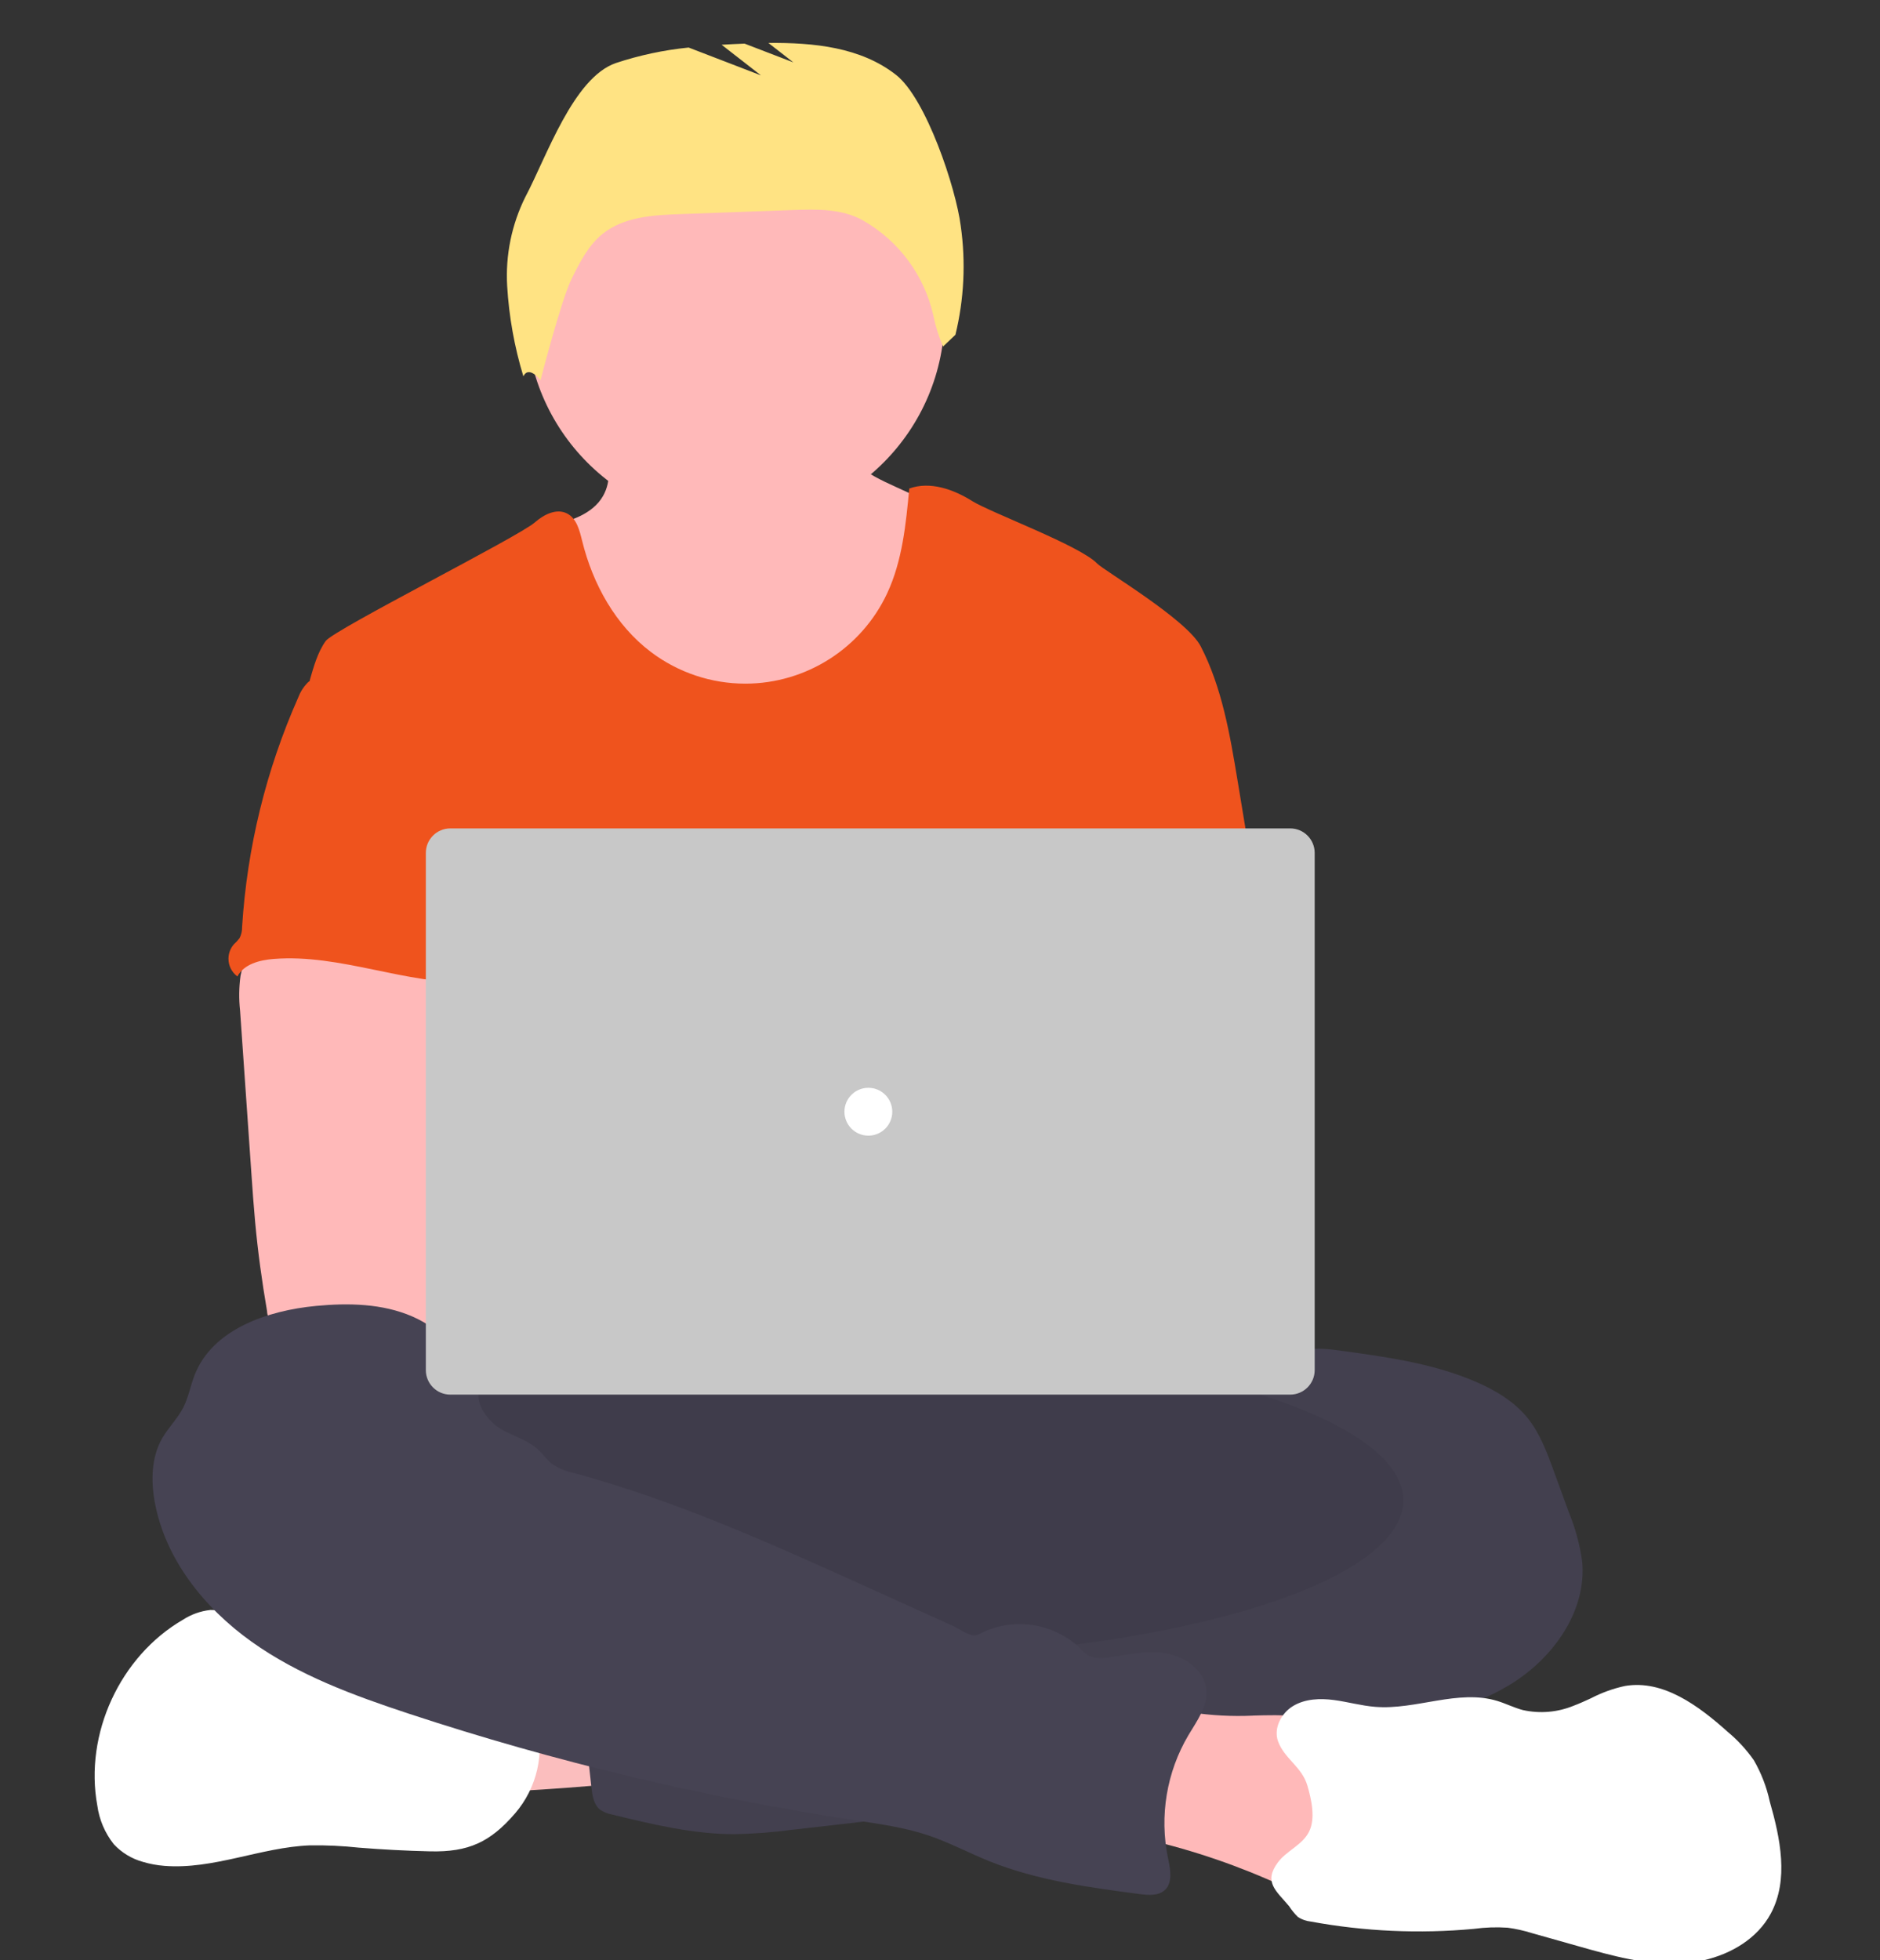
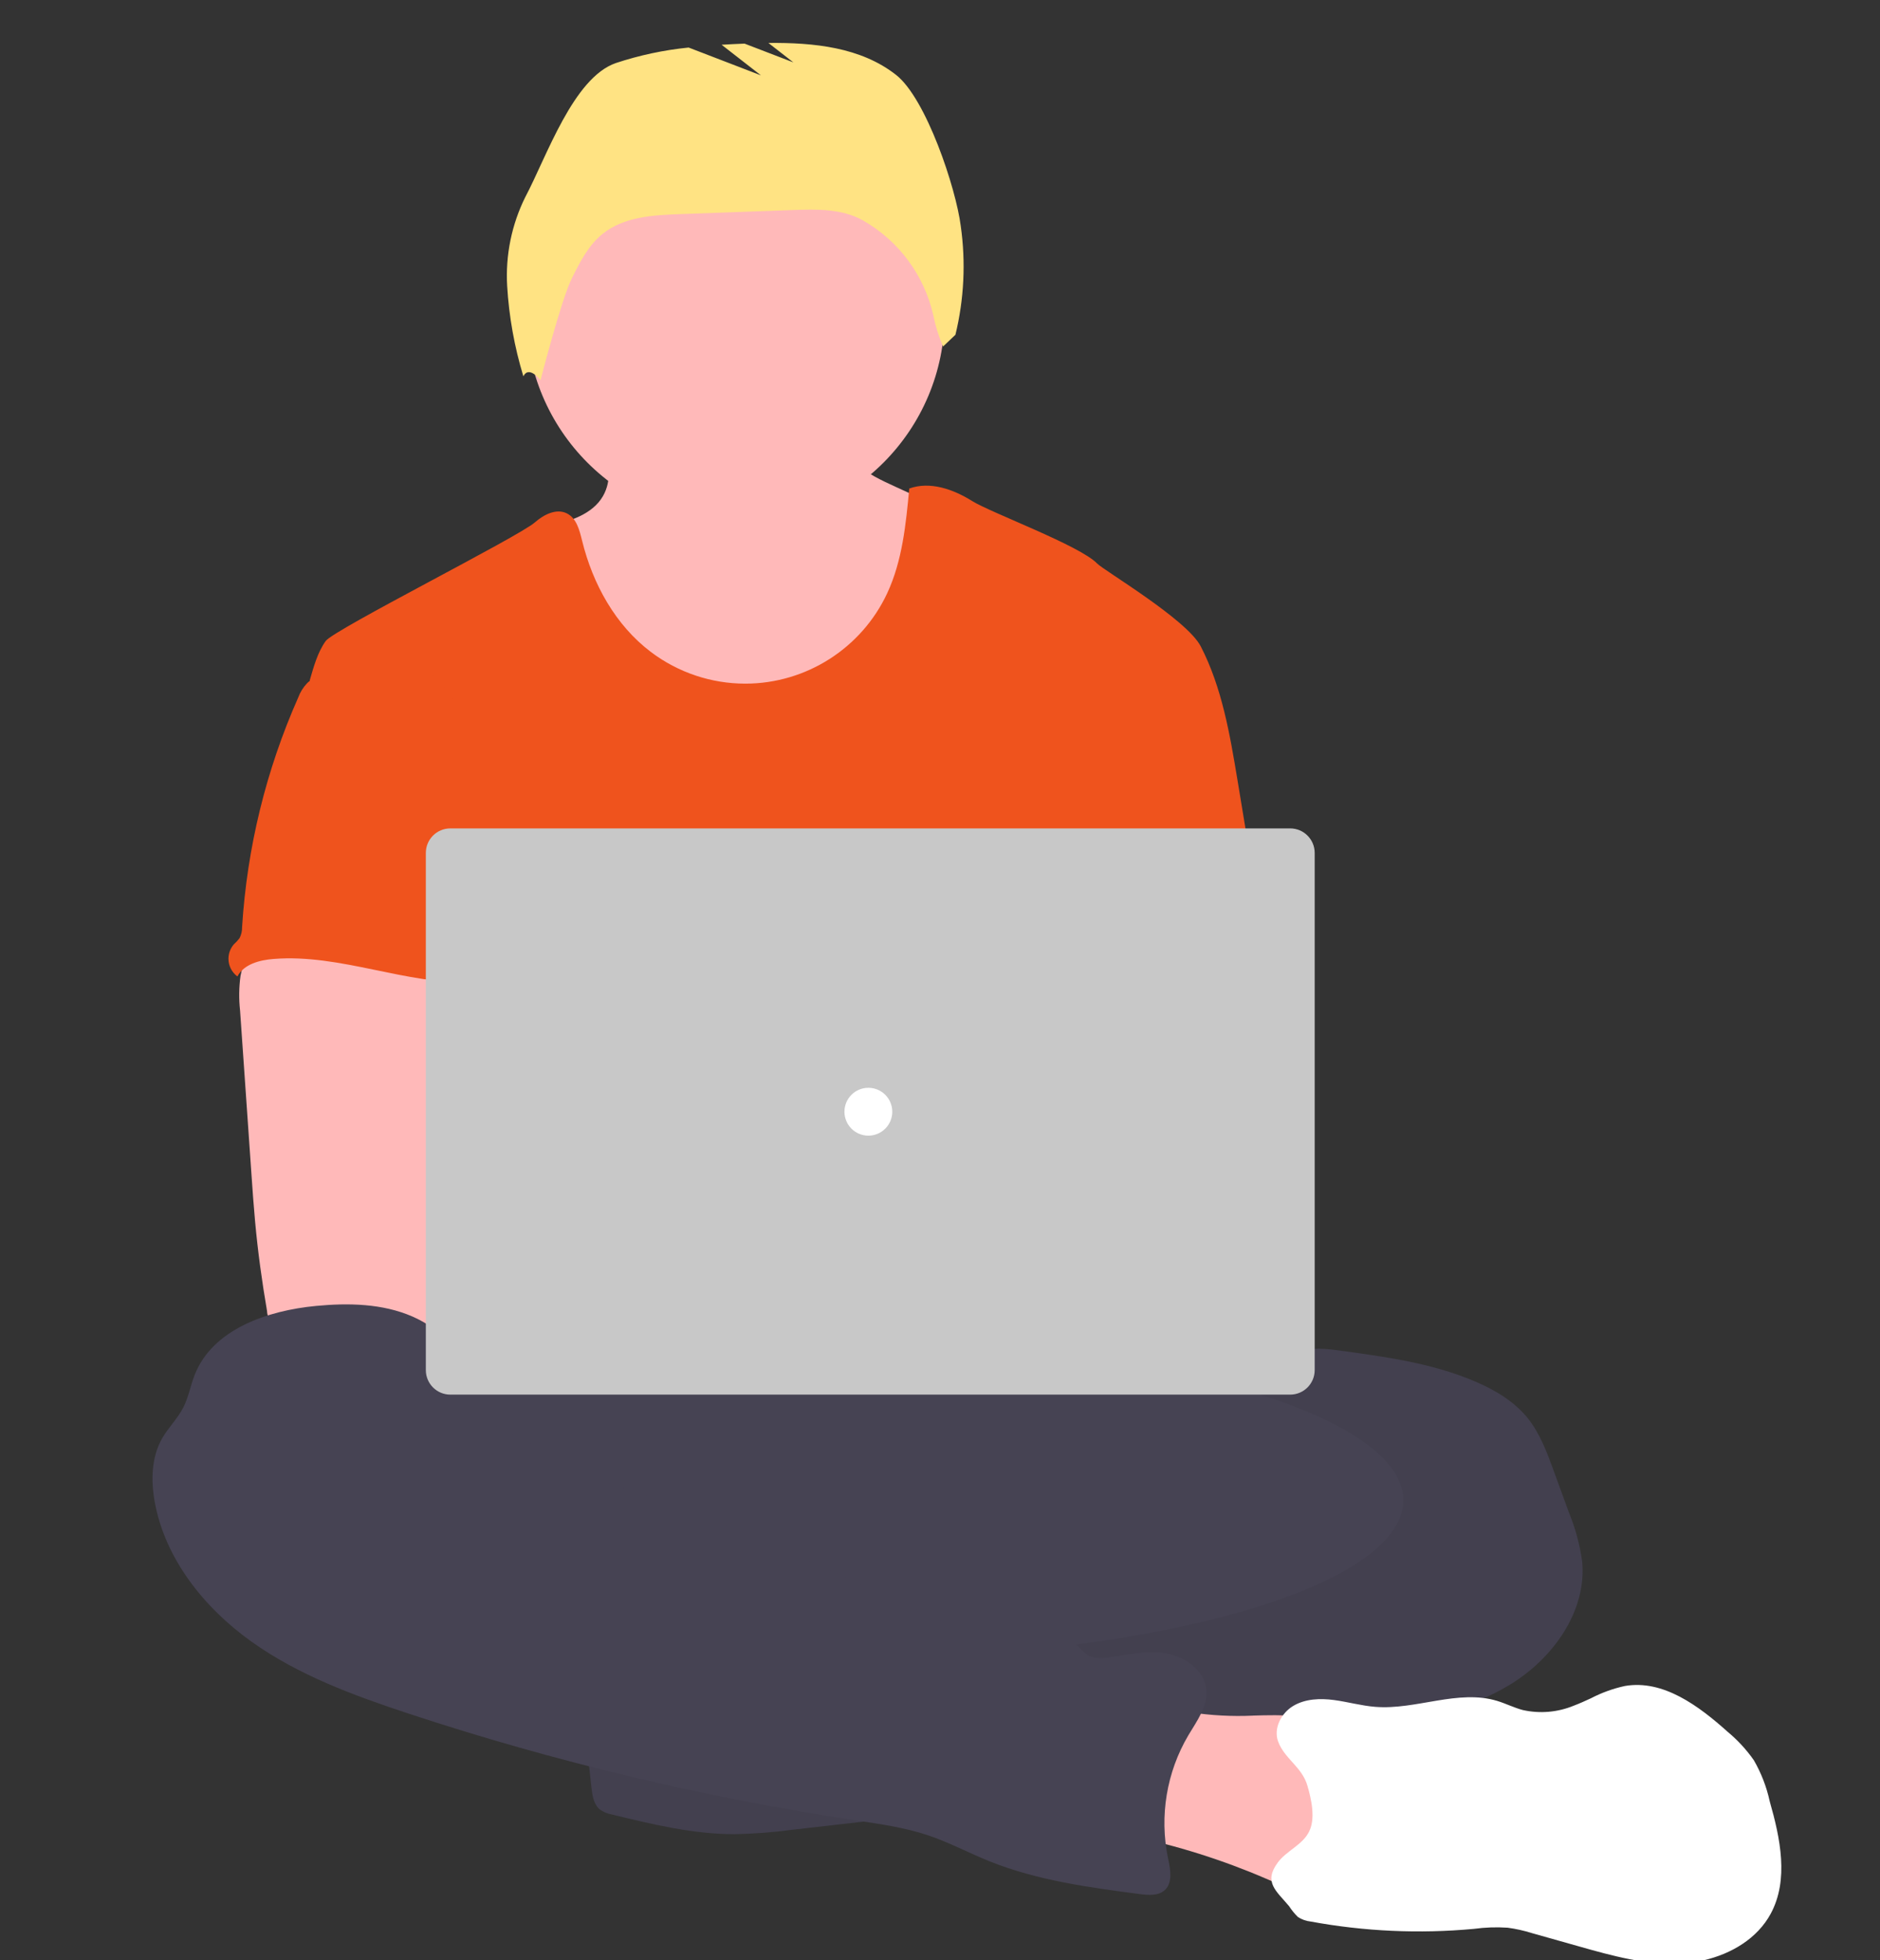
<svg xmlns="http://www.w3.org/2000/svg" width="100%" height="100%" viewBox="0 0 612 638" version="1.1" xml:space="preserve" style="fill-rule:evenodd;clip-rule:evenodd;stroke-linejoin:round;stroke-miterlimit:2;">
  <rect x="0" y="0" width="612" height="638" fill="#333333" stroke="none" />
  <g transform="matrix(1,0,0,1,-19800.3,-3308.25)">
    <g id="Artboard9" transform="matrix(0.593,0,0,0.729,8488.34,957.951)">
-       <rect x="19080.4" y="3225.44" width="1030.79" height="874.236" style="fill:none;" />
      <g id="Group_307" transform="matrix(2.506,0,0,2.039,57136.9,-42590.5)">
        <g id="Path_5311-212" transform="matrix(1,0,0,1,-15288.7,22111.1)">
-           <path d="M205.542,749.762C203.7,745.571 201.953,740.751 203.796,736.562C204.997,734.093 207.063,732.149 209.6,731.1C212.111,730.076 214.759,729.423 217.458,729.162C225.931,728.051 234.506,727.934 243.006,728.813C243.626,733.72 242.316,738.697 241.19,743.438C240.168,747.804 239.583,748.45 235.078,748.677C232.164,748.836 206.232,751.307 205.542,749.762Z" style="fill:rgb(251,190,190);fill-rule:nonzero;" />
-         </g>
+           </g>
        <g id="Path_5316-213" transform="matrix(1,0,0,1,-15292.3,22121.9)">
          <path d="M388.81,643.256C391.718,642.147 394.922,642.549 398.039,642.968C408.071,644.339 418.252,645.745 427.551,649.752C431.917,651.621 436.073,654.118 439.024,657.794C441.643,661.103 443.171,665.155 444.624,669.145L447.977,678.33C449.402,681.782 450.384,685.401 450.9,689.1C451.948,700.093 444.43,710.457 434.974,716.167C425.518,721.877 414.385,723.912 403.541,726.042C392.697,728.172 381.809,730.53 371.008,733.027C365.97,734.334 360.859,735.34 355.702,736.039C344.142,737.349 332.057,735.419 321.073,739.239C316.707,740.767 312.42,743.039 307.889,744.094C304.879,744.727 301.835,745.191 298.773,745.482L277.984,747.857C273.756,748.422 269.5,748.749 265.236,748.835C256.155,748.835 247.223,746.687 238.405,744.535C237.468,744.37 236.575,744.01 235.786,743.478C234.386,742.378 234.086,740.431 233.886,738.667C232.995,730.861 232.215,723.046 231.546,715.223C231.336,712.682 231.179,709.932 232.568,707.793C234.314,705.174 237.72,704.353 240.828,703.846C254.009,701.69 267.361,700.763 280.713,701.078C285.786,696.005 294.151,695.978 300.795,693.22C303.239,692.097 305.605,690.811 307.876,689.369C319.761,682.435 333.045,678.238 346.757,677.084C349.442,677.002 352.11,676.621 354.711,675.949C359.854,674.349 364.542,670.003 369.825,671.068C370.48,669.261 370.934,666.842 372.444,665.602C373.195,664.965 374.12,664.537 374.81,663.856C376.268,662.38 376.399,660.056 376.181,657.997C375.963,655.938 375.474,653.823 376.006,651.815C376.227,651.055 376.554,650.329 376.975,649.658C379.589,645.142 383.544,642.819 388.81,643.256Z" style="fill:rgb(70,67,83);fill-rule:nonzero;" />
        </g>
        <g id="Path_5317-214" transform="matrix(1,0,0,1,-15292.3,22121.9)">
          <path d="M388.81,643.256C391.718,642.147 394.922,642.549 398.039,642.968C408.071,644.339 418.252,645.745 427.551,649.752C431.917,651.621 436.073,654.118 439.024,657.794C441.643,661.103 443.171,665.155 444.624,669.145L447.977,678.33C449.402,681.782 450.384,685.401 450.9,689.1C451.948,700.093 444.43,710.457 434.974,716.167C425.518,721.877 414.385,723.912 403.541,726.042C392.697,728.172 381.809,730.53 371.008,733.027C365.97,734.334 360.859,735.34 355.702,736.039C344.142,737.349 332.057,735.419 321.073,739.239C316.707,740.767 312.42,743.039 307.889,744.094C304.879,744.727 301.835,745.191 298.773,745.482L277.984,747.857C273.756,748.422 269.5,748.749 265.236,748.835C256.155,748.835 247.223,746.687 238.405,744.535C237.468,744.37 236.575,744.01 235.786,743.478C234.386,742.378 234.086,740.431 233.886,738.667C232.995,730.861 232.215,723.046 231.546,715.223C231.336,712.682 231.179,709.932 232.568,707.793C234.314,705.174 237.72,704.353 240.828,703.846C254.009,701.69 267.361,700.763 280.713,701.078C285.786,696.005 294.151,695.978 300.795,693.22C303.239,692.097 305.605,690.811 307.876,689.369C319.761,682.435 333.045,678.238 346.757,677.084C349.442,677.002 352.11,676.621 354.711,675.949C359.854,674.349 364.542,670.003 369.825,671.068C370.48,669.261 370.934,666.842 372.444,665.602C373.195,664.965 374.12,664.537 374.81,663.856C376.268,662.38 376.399,660.056 376.181,657.997C375.963,655.938 375.474,653.823 376.006,651.815C376.227,651.055 376.554,650.329 376.975,649.658C379.589,645.142 383.544,642.819 388.81,643.256Z" style="fill-opacity:0.05;fill-rule:nonzero;" />
        </g>
        <g id="Path_5318-215" transform="matrix(1,0,0,1,-15276.9,22113.6)">
-           <path d="M201.731,752.6C196.331,758.86 191.568,761.1 183.107,760.895C177.903,760.773 172.705,760.502 167.513,760.083C163.964,759.699 160.395,759.532 156.826,759.583C146.051,760.002 135.652,764.935 124.904,764.071C123.315,763.946 121.743,763.653 120.215,763.198C117.777,762.526 115.573,761.19 113.85,759.339C111.905,756.89 110.656,753.96 110.235,750.861C107.362,735.197 115.235,718.136 129.025,710.161C130.825,708.999 132.871,708.273 135,708.04C137.087,708.031 139.151,708.485 141.042,709.367L141.173,709.419C146.774,711.724 151.862,715.119 156.139,719.408C156.788,720.151 157.562,720.775 158.427,721.25C159.29,721.576 160.204,721.747 161.127,721.756L172.6,722.481C174.544,722.539 176.476,722.806 178.363,723.276C180.443,724.002 182.469,724.877 184.423,725.895C190.596,728.654 197.441,729.388 204.112,730.453C204.755,730.489 205.368,730.735 205.858,731.153C206.124,731.484 206.309,731.873 206.399,732.288C208.3,739.406 206.552,747.022 201.736,752.597L201.731,752.6Z" style="fill:white;fill-rule:nonzero;" />
-         </g>
+           </g>
        <g id="Path_5320-216" transform="matrix(1,0,0,1,-15309.9,22110.5)">
          <path d="M396.345,734.271C402.763,734.096 409.966,733.771 414.681,738.095C419.181,742.181 419.771,748.922 420.068,754.995L420.409,762.041C420.675,764.183 420.445,766.358 419.737,768.397C418.2,771.89 413.983,773.575 410.137,773.374C406.291,773.173 402.75,771.488 399.232,769.969C389.679,765.854 379.732,762.721 369.545,760.618C369.878,755.746 370.431,750.897 371.204,746.072C371.737,742.728 371.824,737.131 374.059,734.355C376.425,731.421 379.507,733.01 382.721,733.555C387.23,734.243 391.795,734.486 396.351,734.28L396.345,734.271Z" style="fill:rgb(255,185,185);fill-rule:nonzero;" />
        </g>
        <g id="Path_5322-217" transform="matrix(1,0,0,1,-15314.4,22111.3)">
          <path d="M514.316,776.835C511.382,782.275 505.689,785.662 499.577,787.059C498.043,787.405 496.484,787.627 494.914,787.723C487.187,788.203 479.555,786.064 472.108,783.951L462,781.1C460.262,780.553 458.48,780.156 456.674,779.913C454.215,779.749 451.747,779.833 449.305,780.166C437.355,781.278 425.308,780.737 413.505,778.559C412.518,778.452 411.569,778.114 410.737,777.572C410.008,776.857 409.361,776.064 408.807,775.206C406.057,771.897 403.097,769.967 406.353,765.606C408.23,763.074 411.714,761.806 413.172,758.9C414.63,755.994 413.696,751.863 412.831,748.859C411.652,744.712 407.776,742.922 406.387,739.115C405.348,736.242 407.094,732.907 409.722,731.344C412.35,729.781 415.598,729.659 418.628,730.06C421.658,730.461 424.628,731.317 427.674,731.553C436.632,732.269 445.792,727.653 454.392,730.253C456.287,730.829 458.077,731.746 459.998,732.253C463.742,733.09 467.654,732.752 471.198,731.284C472.455,730.813 473.686,730.245 474.909,729.684C477.266,728.456 479.777,727.548 482.374,726.984C490.765,725.543 498.545,731.35 504.874,737.016C507.047,738.82 508.97,740.905 510.593,743.216C512.22,746.022 513.399,749.066 514.086,752.236C516.4,760.315 518.315,769.413 514.316,776.835Z" style="fill:white;fill-rule:nonzero;" />
        </g>
        <g id="Ellipse_895" transform="matrix(1,0,0,1,-15130.3,22762.7)">
          <ellipse cx="124.859" cy="34.925" rx="124.859" ry="34.925" style="fill:rgb(70,67,83);" />
        </g>
        <g id="Ellipse_896" transform="matrix(1,0,0,1,-15130.3,22762.7)">
-           <ellipse cx="124.859" cy="34.925" rx="124.859" ry="34.925" style="fill-opacity:0.1;" />
-         </g>
+           </g>
        <g id="Path_5312-218" transform="matrix(1,0,0,1,-15291.3,22154.2)">
          <path d="M308.277,459.017C303.999,467.286 296.887,473.748 288.247,477.217C283.145,479.076 277.775,480.096 272.347,480.238C266.418,480.509 260.368,480.125 254.797,478.099C247.323,475.392 241.115,469.857 236.461,463.404C231.807,456.951 228.603,449.582 225.817,442.152C224.35,438.284 222.953,434.163 223.643,430.077C228.143,429.055 233.064,427.554 235.387,423.563C237.369,420.14 236.819,416.037 235.675,412.125C235.352,411.016 234.975,409.916 234.601,408.859C233.728,406.327 230.716,401.516 232.855,399.351C234.191,397.98 239.788,397.282 241.717,396.391C247.663,393.649 253.146,389.685 259.677,388.384C265.326,387.258 271.159,388.314 276.799,389.484C277.547,389.593 278.266,389.851 278.912,390.244C279.649,390.865 280.194,391.682 280.484,392.601C282.091,396.513 283.034,400.835 284.326,404.912C285.671,409.182 287.399,413.189 290.639,416.219C293.162,418.585 296.376,420.07 299.519,421.51L307.255,425.055C308.631,425.57 309.879,426.377 310.913,427.421C311.924,428.811 312.529,430.456 312.659,432.171C314.045,441.357 312.511,450.751 308.276,459.02L308.277,459.017Z" style="fill:rgb(255,185,185);fill-rule:nonzero;" />
        </g>
        <g id="Ellipse_897" transform="matrix(1.141,0,0,1.141,-15072.7,22492.2)">
          <circle cx="40.164" cy="40.164" r="40.164" style="fill:rgb(255,185,185);" />
        </g>
        <g id="Path_5314-219" transform="matrix(1,0,0,1,-15283.7,22149.4)">
          <path d="M370.1,510.526L366.8,490.531C365.132,480.499 363.412,470.274 358.75,461.237C355.685,455.317 337.524,444.63 336.05,443.093C332.243,439.146 312.75,431.969 308.65,429.402C304.55,426.835 299.438,425.036 294.898,426.678C294.165,434.493 293.387,442.478 290.07,449.598C284.446,461.659 272.291,469.403 258.983,469.403C251.531,469.403 244.278,466.974 238.328,462.486C230.548,456.627 225.563,447.586 223.24,438.134C222.672,435.829 222.026,433.183 219.905,432.127C217.605,430.974 214.85,432.371 212.92,434.065C209.427,437.2 168.844,457.565 167.063,460.065C165.282,462.565 164.444,465.671 163.57,468.674C173.113,489.926 181.845,511.205 191.388,532.457C191.835,533.258 192.073,534.159 192.078,535.076C191.887,536.028 191.481,536.924 190.891,537.695C186.211,545.213 186.359,554.669 186.875,563.505C187.391,572.341 188.019,581.675 184.075,589.594C183.001,591.768 181.604,593.759 180.582,595.933C178.19,600.858 177.325,616.609 178.722,621.9L376.122,621.9C372.359,611.553 373.791,590.79 374.577,579.806C375.127,572.122 373.704,564.447 373.093,556.764C371.752,541.077 372.7,526.19 370.1,510.526Z" style="fill:rgb(239,83,29);fill-rule:nonzero;" />
        </g>
        <g id="Path_5315-220" transform="matrix(1,0,0,1,-15281.5,22135.5)">
          <path d="M146.208,547.274C145.86,549.801 145.827,552.361 146.108,554.896L148.614,590.93C148.85,594.33 149.085,597.714 149.4,601.102C150,607.677 150.9,614.202 152.019,620.713C152.069,622.627 153.685,624.161 155.599,624.113C166.644,626.453 178.056,626.357 189.328,625.72C206.528,624.76 223.703,622.568 240.928,622.943C245.364,623.043 250.528,622.943 253.222,619.451C255.916,615.959 254.348,610.309 250.838,607.489C247.328,604.669 242.561,603.997 238.055,603.997C232.091,603.936 226.128,604.783 220.182,604.434C214.741,603.946 209.357,602.955 204.099,601.474L189.256,597.781C189.824,593.281 191.535,589.05 193.156,584.781C196.072,577.211 198.796,569.388 198.849,561.281C198.902,553.174 195.849,544.639 189.201,539.994C183.735,536.178 176.701,535.471 170.036,535.628C165.19,535.768 156.817,534.606 152.39,536.501C148.888,538.027 146.863,543.842 146.208,547.274Z" style="fill:rgb(255,185,185);fill-rule:nonzero;" />
        </g>
        <g id="Path_5321-221" transform="matrix(1,0,0,1,-15278.7,22123.4)">
          <path d="M195.614,650.617C195.614,651.49 194.243,650.617 194.121,649.683C193.161,642.619 187.555,636.795 181.021,633.966C174.487,631.137 167.051,630.989 159.978,631.661C149.278,632.674 137.278,636.769 133.365,646.766C132.439,649.106 132.02,651.638 130.885,653.882C129.628,656.344 127.576,658.309 126.214,660.701C123.865,664.84 123.769,669.913 124.614,674.593C126.893,687.079 135.432,697.757 145.779,705.153C156.126,712.549 168.219,716.967 180.279,720.953C212.164,731.466 244.878,739.275 278.073,744.3C283.451,745.112 288.882,745.863 294.034,747.592C298.644,749.137 302.957,751.451 307.463,753.267C317.941,757.475 329.213,758.977 340.38,760.453C342.28,760.697 344.466,760.872 345.872,759.58C347.688,757.895 347.086,754.961 346.572,752.543C344.677,743.349 346.268,733.772 351.034,725.685C352.903,722.542 355.334,719.32 354.981,715.679C354.562,711.436 350.336,708.432 346.127,707.751C341.918,707.07 337.64,708.074 333.414,708.624C331.965,708.957 330.447,708.806 329.092,708.196C328.464,707.772 327.894,707.268 327.398,706.696C321.441,700.95 312.402,699.686 305.098,703.579C303.535,704.452 301.169,702.505 299.545,701.772L281.183,693.46C260.083,683.917 238.888,674.33 216.571,668.288C214.79,667.938 213.098,667.234 211.594,666.219C210.485,665.346 209.694,664.158 208.669,663.189C206.442,661.089 203.343,660.246 200.669,658.753C197.995,657.26 195,653.612 195.614,650.617Z" style="fill:rgb(70,67,83);fill-rule:nonzero;" />
        </g>
        <g id="Path_5324-222" transform="matrix(1,0,0,1,-15281.2,22143.9)">
          <path d="M160.5,474.8C159.65,475.69 158.99,476.745 158.562,477.9C151.504,493.806 147.335,510.842 146.251,528.21C146.27,529.057 146.074,529.895 145.683,530.646C145.297,531.146 144.868,531.61 144.4,532.034C143.667,532.903 143.264,534.005 143.264,535.142C143.264,536.67 143.991,538.111 145.221,539.019C146.662,536.304 150.111,535.419 153.175,535.186C167.852,534.025 182.189,540.853 196.91,540.337C195.871,536.748 194.378,533.3 193.531,529.667C189.785,513.54 199.131,495.981 193.4,480.448C192.256,477.34 190.344,474.284 187.332,472.922C186.085,472.418 184.78,472.072 183.447,471.892C179.727,471.22 172.323,468.347 168.726,469.5C167.399,469.928 166.875,471.176 165.775,471.927C164.1,473 161.884,473.395 160.5,474.8Z" style="fill:rgb(239,83,29);fill-rule:nonzero;" />
        </g>
        <g id="Rectangle_1040" transform="matrix(1,0,0,1,-15094.7,22650.5)">
          <path d="M194.71,5.365C194.71,2.404 192.306,0 189.345,0L5.365,0C2.404,0 0,2.404 0,5.365L0,118.62C0,121.581 2.404,123.985 5.365,123.985L189.345,123.985C192.306,123.985 194.71,121.581 194.71,118.62L194.71,5.365Z" style="fill:rgb(200,200,200);" />
        </g>
        <g id="Ellipse_898" transform="matrix(1,0,0,1,-15003,22707.3)">
          <circle cx="5.239" cy="5.239" r="5.239" style="fill:white;" />
        </g>
        <g id="Path_5343-223" transform="matrix(1.141,0,0,1.141,-15518.2,22271.1)">
          <path d="M390.281,211.316C394.328,203.68 399.471,188.461 407.64,185.639C412.177,184.135 416.865,183.136 421.621,182.661L435.506,188L427.949,182.123C429.42,182.036 430.891,181.964 432.36,181.908L441.728,185.508L436.935,181.78C445.669,181.69 454.684,182.599 461.452,187.915C467.222,192.448 472.938,209.615 473.862,216.897C474.85,223.859 474.504,230.947 472.843,237.78L470.47,240.036C469.64,238.133 469.016,236.147 468.609,234.111C466.89,226.424 462.011,219.805 455.177,215.889L455.048,215.816C451.069,213.576 446.24,213.68 441.677,213.844L420.005,214.624C414.791,214.812 409.176,215.142 405.111,218.412C402.365,220.621 400.72,223.881 399.156,227.039C397.136,231.116 393.189,246.493 393.189,246.493C393.189,246.493 390.956,243.593 389.889,245.751C388.173,240.115 387.129,234.295 386.78,228.413C386.437,222.506 387.644,216.61 390.28,211.313L390.281,211.316Z" style="fill:rgb(255,227,131);fill-rule:nonzero;" />
        </g>
      </g>
    </g>
    <g id="Group_53">
        </g>
    <g id="Michel">
        </g>
  </g>
</svg>